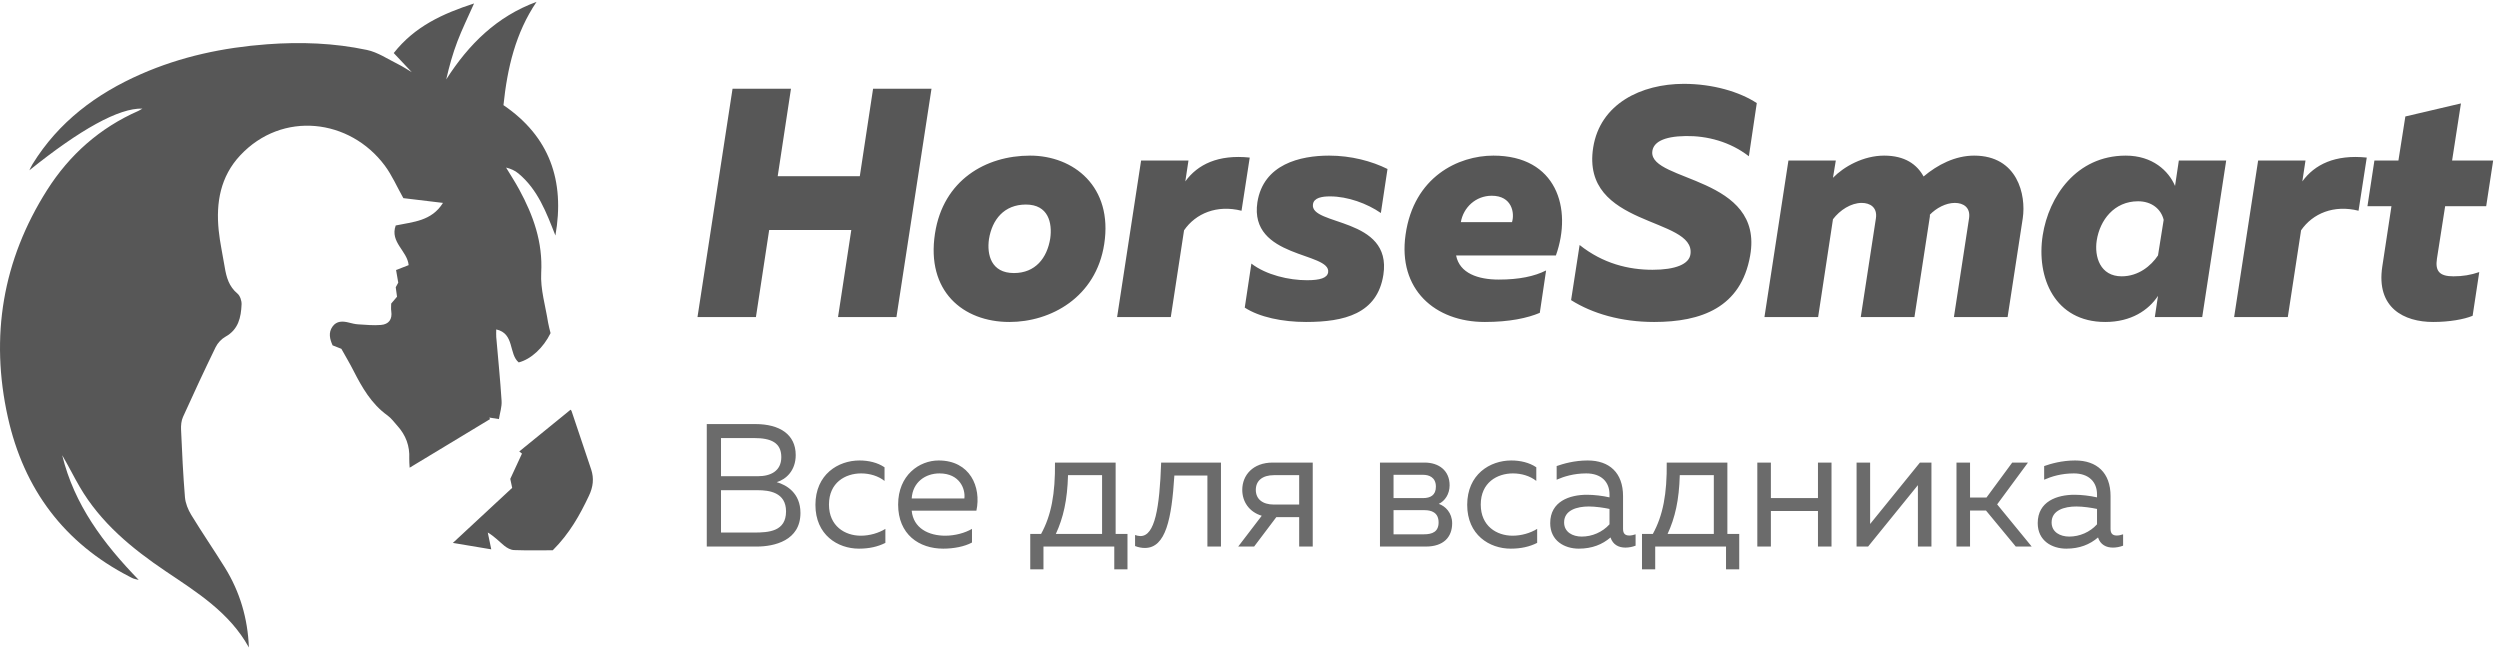
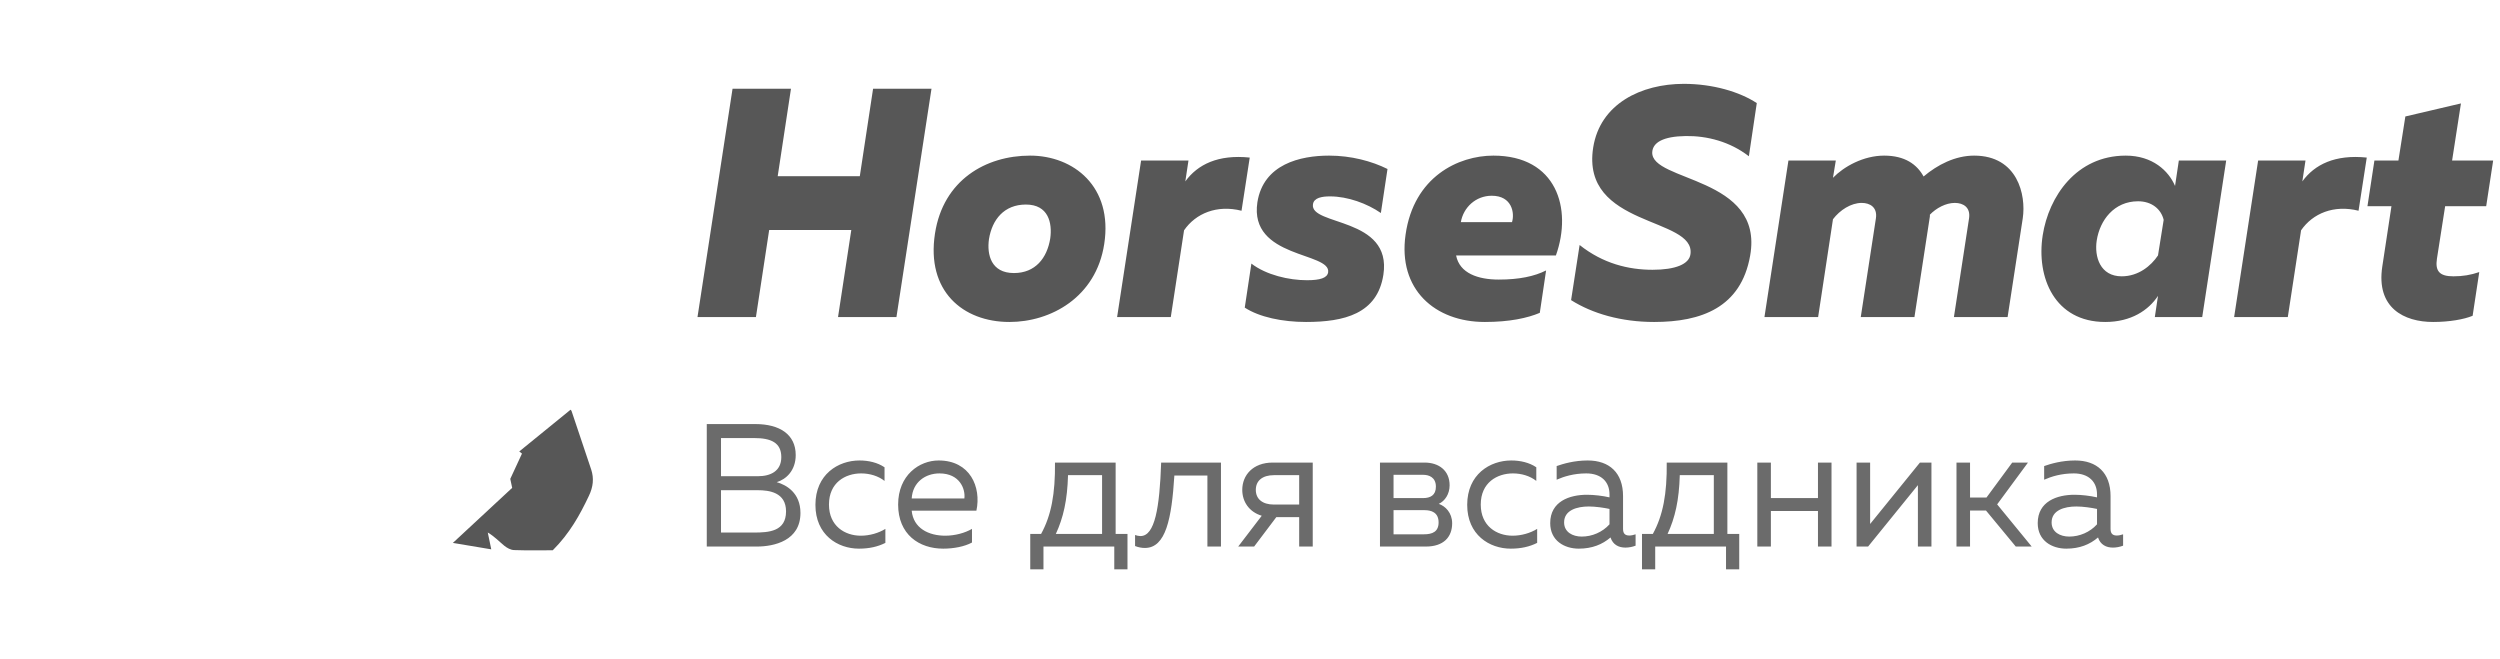
<svg xmlns="http://www.w3.org/2000/svg" width="182" height="48" viewBox="0 0 182 48" fill="none">
  <g opacity="0.7">
-     <path d="M18.117 47.132C16.71 44.589 14.352 43.13 12.069 41.591C9.604 39.929 7.333 38.066 5.8 35.438C5.36 34.682 4.975 33.895 4.529 33.143C5.404 36.735 7.517 39.559 10.098 42.216C9.909 42.169 9.811 42.154 9.717 42.12C9.619 42.084 9.528 42.032 9.436 41.984C4.672 39.534 1.74 35.615 0.574 30.384C-0.737 24.493 0.192 18.938 3.426 13.839C5.061 11.263 7.268 9.308 10.066 8.077C10.158 8.037 10.243 7.977 10.366 7.907C8.667 7.847 5.82 9.437 2.136 12.4C2.211 12.252 2.278 12.097 2.364 11.956C4.266 8.871 7.015 6.822 10.256 5.398C13.185 4.111 16.263 3.459 19.446 3.223C21.893 3.042 24.321 3.128 26.714 3.636C27.502 3.803 28.225 4.299 28.968 4.666C29.32 4.84 29.649 5.061 29.978 5.255C29.558 4.81 29.133 4.36 28.664 3.862C30.198 1.917 32.23 0.993 34.512 0.251C34.076 1.235 33.647 2.104 33.303 3.005C32.96 3.899 32.703 4.827 32.486 5.779C34.125 3.217 36.171 1.195 39.061 0.135C37.528 2.402 36.933 4.955 36.652 7.655C40.011 9.938 41.136 13.168 40.434 17.145C39.776 15.481 39.16 13.799 37.73 12.619C37.485 12.416 37.185 12.282 36.843 12.199C37.162 12.73 37.502 13.249 37.797 13.793C38.823 15.681 39.523 17.622 39.4 19.863C39.333 21.053 39.712 22.268 39.899 23.47C39.942 23.74 40.022 24.003 40.081 24.252C39.558 25.32 38.66 26.152 37.762 26.384C37.022 25.766 37.473 24.278 36.126 23.982C36.126 24.211 36.114 24.377 36.127 24.538C36.26 26.089 36.417 27.637 36.516 29.189C36.544 29.615 36.392 30.055 36.321 30.509C35.982 30.455 35.802 30.426 35.623 30.398C35.64 30.436 35.657 30.474 35.674 30.512C33.757 31.67 31.84 32.828 29.822 34.048C29.809 33.768 29.785 33.573 29.794 33.38C29.839 32.466 29.542 31.681 28.939 31.01C28.702 30.746 28.485 30.442 28.203 30.239C27.038 29.404 26.357 28.208 25.723 26.965C25.447 26.423 25.134 25.902 24.852 25.394C24.618 25.302 24.426 25.227 24.213 25.142C24.01 24.687 23.891 24.217 24.208 23.773C24.508 23.352 24.949 23.37 25.399 23.484C25.621 23.54 25.846 23.599 26.072 23.612C26.626 23.645 27.186 23.702 27.735 23.656C28.3 23.609 28.575 23.253 28.483 22.648C28.454 22.464 28.479 22.273 28.479 22.099C28.624 21.929 28.745 21.787 28.904 21.601C28.882 21.434 28.854 21.232 28.809 20.911C28.834 20.864 28.92 20.707 28.993 20.577C28.937 20.254 28.888 19.969 28.834 19.658C29.158 19.532 29.442 19.421 29.75 19.301C29.655 18.264 28.368 17.629 28.808 16.414C30.074 16.148 31.418 16.105 32.248 14.771C31.197 14.644 30.232 14.529 29.364 14.425C28.884 13.572 28.532 12.751 28.014 12.056C25.468 8.638 20.551 8.042 17.489 11.31C16.048 12.848 15.715 14.747 15.921 16.772C16.013 17.668 16.214 18.553 16.359 19.444C16.479 20.181 16.669 20.86 17.286 21.372C17.476 21.529 17.598 21.893 17.587 22.155C17.548 23.103 17.359 23.988 16.415 24.511C16.124 24.673 15.848 24.969 15.7 25.271C14.882 26.951 14.093 28.648 13.323 30.352C13.198 30.627 13.167 30.972 13.181 31.28C13.254 32.922 13.329 34.565 13.465 36.201C13.502 36.64 13.69 37.102 13.922 37.483C14.709 38.775 15.565 40.021 16.364 41.306C17.465 43.078 18.038 45.023 18.119 47.135L18.117 47.132Z" fill="#101010" />
    <path d="M40.243 40.06C39.371 40.06 38.393 40.081 37.417 40.045C37.177 40.036 36.908 39.889 36.713 39.73C36.331 39.416 35.992 39.05 35.51 38.767C35.582 39.115 35.654 39.463 35.764 39.992C34.82 39.834 33.967 39.691 32.969 39.524C34.515 38.088 35.915 36.788 37.286 35.516C37.22 35.2 37.177 34.999 37.148 34.863C37.45 34.211 37.725 33.616 38 33.022C37.933 32.97 37.868 32.918 37.802 32.866C39.037 31.862 40.272 30.857 41.534 29.829C41.52 29.813 41.59 29.865 41.613 29.933C42.092 31.348 42.57 32.763 43.039 34.182C43.254 34.833 43.178 35.447 42.882 36.076C42.215 37.491 41.465 38.84 40.242 40.059L40.243 40.06Z" fill="#101010" />
    <path opacity="0.88" d="M51.453 30.872H54.992C56.756 30.872 57.928 31.624 57.928 33.127C57.928 34.261 57.224 34.897 56.546 35.101C57.261 35.305 58.273 35.891 58.273 37.343C58.273 39.369 56.349 39.789 55.091 39.789H51.453V30.872ZM57.224 37.229C57.224 35.84 55.991 35.687 55.165 35.687H52.489V38.77H54.882C55.967 38.77 57.224 38.694 57.224 37.229ZM56.879 33.28C56.879 32.222 56.127 31.891 54.906 31.891H52.489V34.668H55.19C56.09 34.668 56.879 34.299 56.879 33.28ZM59.363 36.757C59.363 34.528 61.028 33.522 62.569 33.522C63.235 33.522 63.889 33.675 64.394 34.019V35.012C63.95 34.655 63.321 34.464 62.692 34.464C61.545 34.464 60.349 35.127 60.349 36.732C60.349 38.299 61.508 38.999 62.668 38.999C63.309 38.999 63.963 38.808 64.456 38.502V39.522C63.901 39.802 63.272 39.942 62.532 39.942C60.978 39.942 59.363 38.935 59.363 36.757ZM65.384 36.732C65.384 34.592 66.926 33.522 68.332 33.522C70.613 33.522 71.452 35.445 71.082 37.178H66.371C66.494 38.464 67.616 38.999 68.812 38.999C69.54 38.999 70.255 38.795 70.761 38.502V39.496C70.218 39.789 69.442 39.942 68.665 39.942C66.913 39.942 65.384 38.91 65.384 36.732ZM70.206 36.286C70.292 35.636 69.898 34.464 68.393 34.464C67.382 34.464 66.445 35.089 66.371 36.286H70.206ZM75.964 41.445H75.002V38.872H75.791C76.531 37.522 76.827 35.955 76.803 33.675H81.218V38.872H82.081V41.445H81.119V39.789H75.964V41.445ZM77.752 34.592C77.703 36.426 77.407 37.7 76.864 38.872H80.231V34.592H77.752ZM85.494 34.617C85.297 37.751 84.878 39.891 83.349 39.891C83.127 39.891 82.892 39.853 82.633 39.751V38.948C82.769 38.999 82.905 39.025 83.028 39.025C84.076 39.025 84.421 36.961 84.532 33.675H88.886V39.789H87.899V34.617H85.494ZM91.3 39.789H90.141L91.855 37.547C90.93 37.267 90.437 36.515 90.437 35.662C90.437 34.592 91.214 33.675 92.656 33.675H95.567V39.789H94.58V37.649H92.915L91.3 39.789ZM91.423 35.662C91.423 36.337 91.917 36.732 92.743 36.732H94.58V34.592H92.743C91.917 34.592 91.423 34.987 91.423 35.662ZM103.805 39.789H100.462V33.675H103.706C104.742 33.675 105.532 34.248 105.532 35.331C105.532 35.968 105.187 36.477 104.742 36.681C105.223 36.846 105.717 37.331 105.717 38.095C105.717 39.101 105.088 39.789 103.805 39.789ZM101.45 37.139V38.897H103.669C104.285 38.897 104.73 38.706 104.73 38.031C104.73 37.305 104.199 37.139 103.706 37.139H101.45ZM101.45 34.566V36.26H103.608C104.125 36.26 104.533 36.057 104.533 35.432C104.533 34.745 104.027 34.566 103.608 34.566H101.45ZM106.812 36.757C106.812 34.528 108.476 33.522 110.018 33.522C110.684 33.522 111.338 33.675 111.843 34.019V35.012C111.399 34.655 110.77 34.464 110.142 34.464C108.995 34.464 107.799 35.127 107.799 36.732C107.799 38.299 108.958 38.999 110.117 38.999C110.758 38.999 111.412 38.808 111.905 38.502V39.522C111.35 39.802 110.722 39.942 109.982 39.942C108.428 39.942 106.812 38.935 106.812 36.757ZM118.158 38.515C118.158 38.885 118.356 38.986 118.615 38.986C118.762 38.986 118.923 38.948 119.071 38.897V39.725C118.837 39.815 118.577 39.865 118.331 39.865C117.85 39.865 117.418 39.662 117.246 39.127C116.654 39.636 115.902 39.942 114.939 39.942C113.892 39.942 112.855 39.369 112.855 38.082C112.855 36.502 114.262 36.019 115.532 36.019C116.049 36.019 116.678 36.095 117.172 36.209V35.993C117.172 35.076 116.567 34.464 115.482 34.464C114.569 34.464 113.842 34.694 113.324 34.923V33.929C113.793 33.764 114.607 33.522 115.581 33.522C117.16 33.522 118.158 34.413 118.158 36.12V38.515ZM113.867 38.031C113.867 38.745 114.496 39.063 115.149 39.063C115.902 39.063 116.654 38.745 117.172 38.171V37.05C116.752 36.961 116.148 36.872 115.667 36.872C114.804 36.872 113.867 37.139 113.867 38.031ZM120.499 41.445H119.537V38.872H120.326C121.066 37.522 121.363 35.955 121.338 33.675H125.753V38.872H126.616V41.445H125.654V39.789H120.499V41.445ZM122.288 34.592C122.238 36.426 121.941 37.7 121.399 38.872H124.766V34.592H122.288ZM128.92 39.789H127.933V33.675H128.92V36.26H132.348V33.675H133.334V39.789H132.348V37.203H128.92V39.789ZM135.997 39.789H135.159V33.675H136.145V38.146L139.771 33.675H140.609V39.789H139.623V35.318L135.997 39.789ZM143.419 39.789H142.432V33.675H143.419V36.222H144.615L146.49 33.675H147.637L145.393 36.719L147.908 39.789H146.749L144.579 37.165H143.419V39.789ZM153.649 38.515C153.649 38.885 153.847 38.986 154.105 38.986C154.253 38.986 154.414 38.948 154.562 38.897V39.725C154.328 39.815 154.068 39.865 153.822 39.865C153.34 39.865 152.909 39.662 152.736 39.127C152.145 39.636 151.393 39.942 150.43 39.942C149.382 39.942 148.346 39.369 148.346 38.082C148.346 36.502 149.752 36.019 151.022 36.019C151.54 36.019 152.169 36.095 152.663 36.209V35.993C152.663 35.076 152.058 34.464 150.973 34.464C150.06 34.464 149.332 34.694 148.815 34.923V33.929C149.284 33.764 150.097 33.522 151.071 33.522C152.65 33.522 153.649 34.413 153.649 36.12V38.515ZM149.357 38.031C149.357 38.745 149.986 39.063 150.64 39.063C151.393 39.063 152.145 38.745 152.663 38.171V37.05C152.243 36.961 151.639 36.872 151.158 36.872C150.295 36.872 149.357 37.139 149.357 38.031Z" fill="#101010" />
    <path d="M63.56 6.46H67.813L65.261 23.084H61.008L61.974 16.743H55.996L55.031 23.084H50.777L53.329 6.46H57.583L56.617 12.825H62.594L63.56 6.46ZM80.388 17.764C79.79 21.659 76.48 23.44 73.491 23.44C70.088 23.44 67.422 21.184 68.066 17.005C68.663 13.11 71.767 11.329 74.986 11.329C78.158 11.329 81.032 13.585 80.388 17.764ZM71.997 17.408C71.836 18.548 72.158 19.878 73.813 19.878C75.376 19.878 76.227 18.786 76.457 17.361C76.618 16.221 76.319 14.891 74.687 14.891C73.1 14.891 72.227 15.983 71.997 17.408ZM86.291 13.205C87.188 11.97 88.682 11.234 90.981 11.471L90.383 15.342C88.59 14.891 87.05 15.532 86.199 16.767L85.233 23.084H81.325L83.072 11.685H86.521L86.291 13.205ZM91.538 14.725C91.975 11.946 94.665 11.329 96.757 11.329C98.366 11.329 99.86 11.732 101.01 12.302L100.527 15.508C99.538 14.82 98.113 14.297 96.826 14.297C96.251 14.297 95.653 14.392 95.584 14.867C95.331 16.458 101.355 15.77 100.711 19.997C100.274 22.846 97.86 23.44 95.078 23.44C93.354 23.44 91.676 23.084 90.618 22.395L91.101 19.189C92.182 20.02 93.837 20.4 95.147 20.4C96.113 20.4 96.619 20.234 96.688 19.831C96.918 18.334 90.917 18.833 91.538 14.725ZM102.326 17.076C102.923 12.872 106.165 11.329 108.717 11.329C113.315 11.329 114.487 15.176 113.27 18.596H106.004C106.257 19.902 107.614 20.353 109.108 20.353C110.602 20.353 111.706 20.116 112.556 19.688L112.097 22.775C111.2 23.155 109.89 23.44 108.096 23.44C104.463 23.44 101.751 21.065 102.326 17.076ZM110.074 16.173C110.28 15.508 110.074 14.25 108.602 14.25C107.43 14.25 106.533 15.104 106.349 16.173H110.074ZM115.985 10.735C116.49 7.553 119.479 6.104 122.582 6.104C124.675 6.104 126.629 6.674 127.894 7.505L127.318 11.376C125.939 10.307 124.261 9.88 122.721 9.904C121.065 9.927 120.33 10.379 120.284 11.067C120.146 13.252 128.445 12.825 127.41 18.619C126.744 22.395 123.847 23.44 120.422 23.44C118.008 23.44 115.916 22.823 114.375 21.849L114.996 17.836C116.697 19.189 118.559 19.64 120.306 19.64C121.962 19.64 122.974 19.237 123.066 18.501C123.433 15.77 115.065 16.577 115.985 10.735ZM140.037 12.848C141.049 11.994 142.337 11.329 143.716 11.329C146.889 11.329 147.509 14.202 147.257 15.888L146.153 23.084H142.245L143.348 15.888C143.463 15.104 142.935 14.772 142.313 14.772C141.647 14.772 140.957 15.152 140.497 15.627C140.497 15.722 140.497 15.817 140.475 15.888L139.371 23.084H135.463L136.567 15.888C136.681 15.104 136.152 14.772 135.532 14.772C134.75 14.772 133.945 15.295 133.44 15.96L132.359 23.084H128.451L130.198 11.685H133.647L133.44 12.944C134.221 12.136 135.647 11.329 137.164 11.329C138.681 11.329 139.555 11.97 140.037 12.848ZM157.102 21.54C156.413 22.585 155.147 23.44 153.262 23.44C149.584 23.44 148.227 20.21 148.71 17.123C149.147 14.321 151.147 11.329 154.757 11.329C156.711 11.329 157.883 12.445 158.343 13.537L158.619 11.685H162.067L160.321 23.084H156.871L157.102 21.54ZM152.642 17.503C152.458 18.691 152.894 20.116 154.458 20.116C155.677 20.116 156.596 19.355 157.102 18.596L157.515 16.007C157.331 15.223 156.642 14.653 155.654 14.653C153.906 14.653 152.871 16.031 152.642 17.503ZM167.61 13.205C168.507 11.97 170.001 11.234 172.3 11.471L171.702 15.342C169.909 14.891 168.369 15.532 167.518 16.767L166.552 23.084H162.644L164.392 11.685H167.84L167.61 13.205ZM175.11 8.479L179.157 7.529L178.513 11.685H181.502L180.995 15.01H178.007L177.409 18.833C177.271 19.735 177.593 20.116 178.605 20.116C179.294 20.116 179.869 20.02 180.49 19.807L180.007 22.989C179.386 23.25 178.306 23.44 177.133 23.44C175.018 23.44 172.972 22.419 173.431 19.403L174.098 15.01H172.351L172.857 11.685H174.605L175.11 8.479Z" fill="#101010" />
  </g>
</svg>